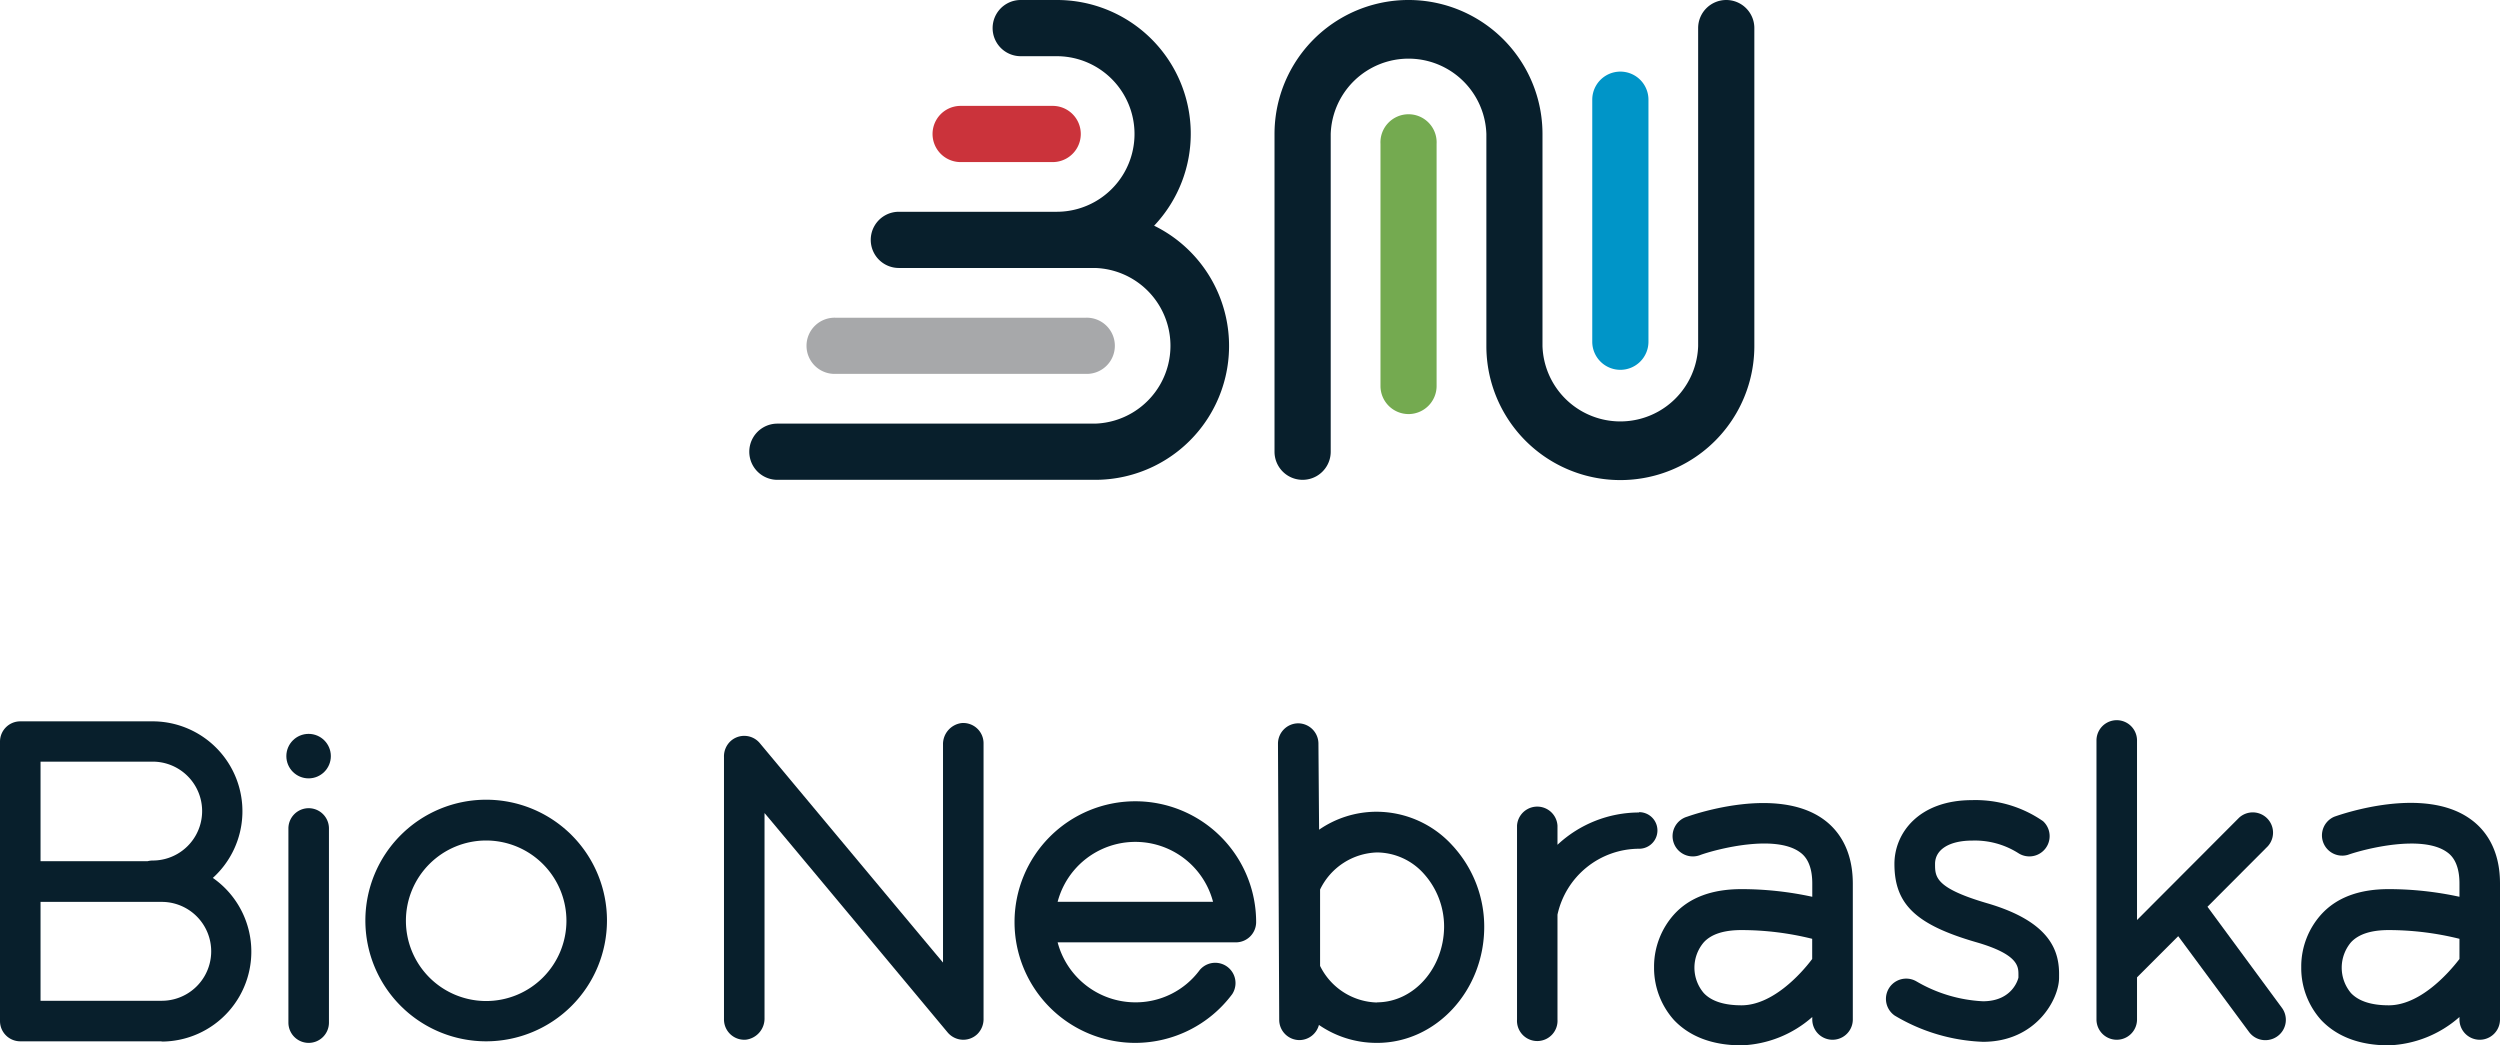
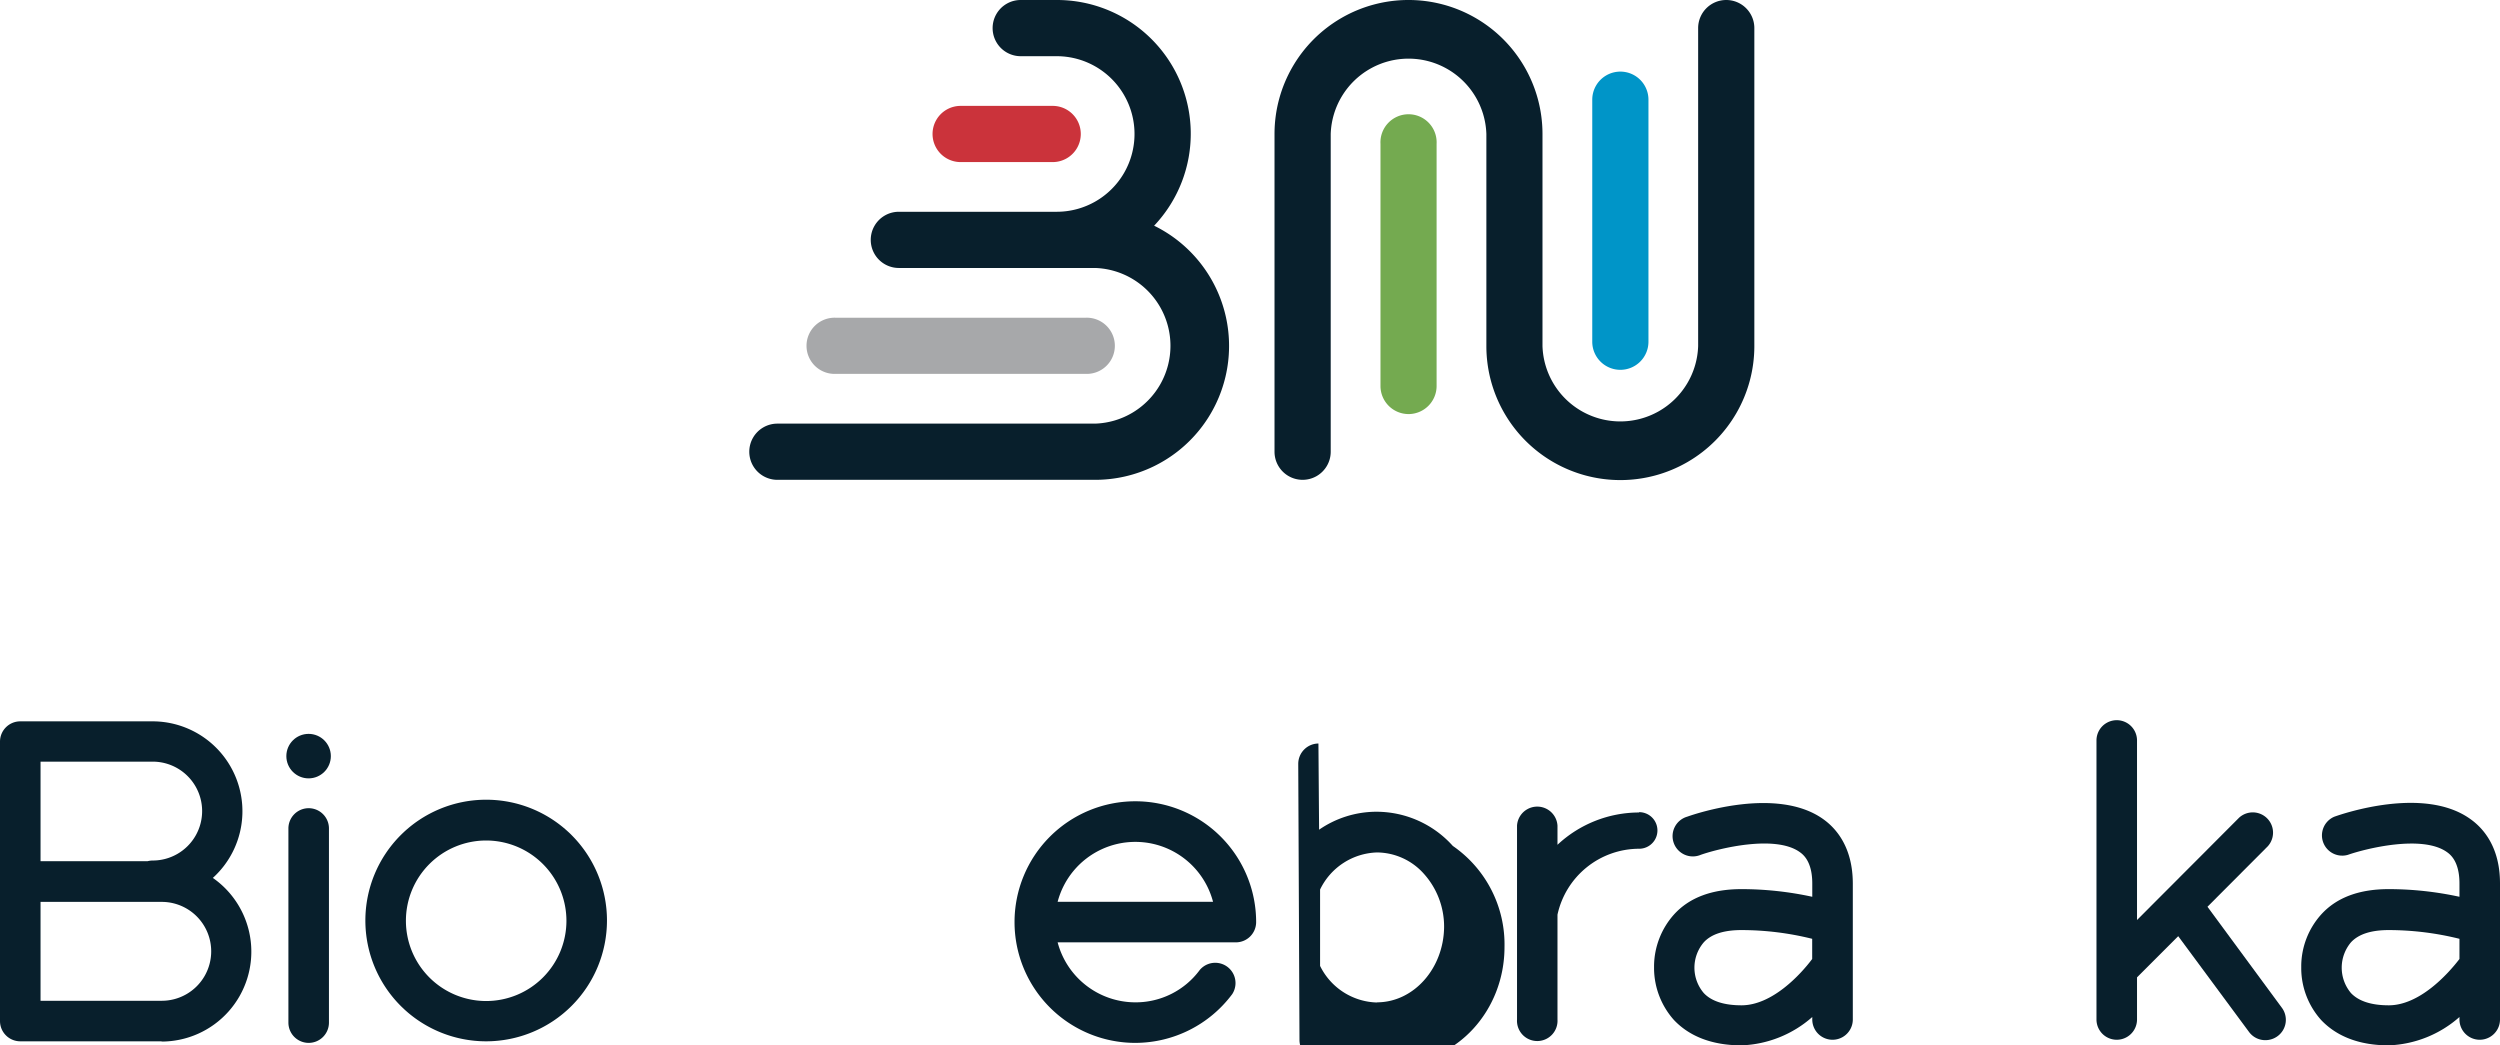
<svg xmlns="http://www.w3.org/2000/svg" viewBox="0 0 303.39 126.86">
  <defs>
    <style>.cls-1{fill:#0095c8;}.cls-2{fill:#74aa50;}.cls-3{fill:#081f2c;}.cls-4{fill:#cb333b;}.cls-5{fill:#a7a8aa;}</style>
  </defs>
  <g id="Layer_2" data-name="Layer 2">
    <g id="Layer_1-2" data-name="Layer 1">
      <path class="cls-1" d="M196.64,44.88a3.41,3.41,0,0,1-3.41-3.4V12.1a3.41,3.41,0,0,1,6.82,0V41.48A3.41,3.41,0,0,1,196.64,44.88Z" />
      <path class="cls-2" d="M170.93,50.25a3.41,3.41,0,0,1-3.4-3.41V17.46a3.41,3.41,0,1,1,6.81,0V46.84A3.41,3.41,0,0,1,170.93,50.25Z" />
      <path class="cls-3" d="M209.49,0a3.41,3.41,0,0,0-3.41,3.41V42a9.45,9.45,0,0,1-18.89,0V16.26a16.26,16.26,0,1,0-32.52,0V54.82a3.41,3.41,0,1,0,6.82,0V16.26a9.45,9.45,0,0,1,18.89,0V42a16.26,16.26,0,0,0,32.52,0V3.41A3.41,3.41,0,0,0,209.49,0Z" />
      <path class="cls-3" d="M140.06,27.39A16.23,16.23,0,0,0,128.24,0h-4.37a3.41,3.41,0,0,0,0,6.82h4.37a9.44,9.44,0,0,1,0,18.88H109.08a3.41,3.41,0,1,0,0,6.82H132.9a9.45,9.45,0,0,1,0,18.89H94.34a3.41,3.41,0,1,0,0,6.82H132.9a16.25,16.25,0,0,0,7.16-30.84Z" />
      <path class="cls-4" d="M127.75,19.67H116.58a3.41,3.41,0,1,1,0-6.82h11.17a3.41,3.41,0,0,1,0,6.82Z" />
      <path class="cls-5" d="M131.7,45.37H101.47a3.41,3.41,0,1,1,0-6.81H131.7a3.41,3.41,0,1,1,0,6.81Z" />
      <path class="cls-3" d="M276.89,122.26l-9-12.22,7.32-7.34a2.46,2.46,0,0,0-3.48-3.47l-12.39,12.42V89.86a2.46,2.46,0,0,0-4.92,0v33.86a2.46,2.46,0,1,0,4.92,0v-5.11l5-5,8.59,11.62a2.45,2.45,0,0,0,2,1,2.5,2.5,0,0,0,1.46-.48A2.46,2.46,0,0,0,276.89,122.26Z" />
      <path class="cls-3" d="M299.77,99.38c-5.6-4-15.38-.66-16.48-.27a2.46,2.46,0,0,0,1.64,4.63c2.17-.76,9-2.46,12-.35.38.27,1.54,1.09,1.54,3.82v1.62a40.6,40.6,0,0,0-8.58-.93c-3.56,0-6.32,1-8.21,3.09a9.45,9.45,0,0,0-2.41,6.17v.08c0,.05,0,.1,0,.14s0,.09,0,.14v.09a9.45,9.45,0,0,0,2.41,6.17c1.89,2,4.65,3.08,8.21,3.08a13.72,13.72,0,0,0,8.58-3.44v.3a2.46,2.46,0,1,0,4.92,0V107.21C303.39,102.85,301.42,100.54,299.77,99.38ZM289.89,122c-2.11,0-3.65-.5-4.58-1.48a4.78,4.78,0,0,1,0-6.17c.93-1,2.47-1.48,4.58-1.48a35.72,35.72,0,0,1,8.58,1.06v2.45C297,118.3,293.59,122,289.89,122Z" />
      <path class="cls-3" d="M221.22,99.38c-5.59-3.95-15.38-.66-16.47-.27a2.46,2.46,0,1,0,1.64,4.63c2.16-.76,9-2.47,12-.35.38.27,1.54,1.09,1.54,3.82v1.62a40.6,40.6,0,0,0-8.58-.93c-3.56,0-6.32,1-8.21,3.09a9.51,9.51,0,0,0-2.41,6.17v.45a9.51,9.51,0,0,0,2.41,6.17c1.89,2,4.65,3.08,8.21,3.08a13.72,13.72,0,0,0,8.58-3.44v.3a2.46,2.46,0,0,0,4.92,0V107.21C224.84,102.85,222.87,100.54,221.22,99.38ZM211.34,122c-2.11,0-3.65-.5-4.57-1.48a4.74,4.74,0,0,1,0-6.17c.92-1,2.46-1.48,4.57-1.48a35.65,35.65,0,0,1,8.58,1.06v2.45C218.48,118.3,215.05,122,211.34,122Z" />
-       <path class="cls-3" d="M116.89,126.18a2.49,2.49,0,0,1-1.89-.89S92.78,98.63,92.78,98.67v24.88a2.58,2.58,0,0,1-2.24,2.62,2.46,2.46,0,0,1-2.68-2.45V91.87a2.52,2.52,0,0,1,.77-1.9,2.46,2.46,0,0,1,3.58.22s22.23,26.65,22.23,26.62V90.37a2.58,2.58,0,0,1,2.24-2.62,2.46,2.46,0,0,1,2.68,2.45v33.4a2.55,2.55,0,0,1-.76,1.9A2.46,2.46,0,0,1,116.89,126.18Z" />
      <path class="cls-3" d="M59,126.37a14.66,14.66,0,1,1,14.66-14.66A14.67,14.67,0,0,1,59,126.37ZM59,102a9.74,9.74,0,1,0,9.74,9.74A9.75,9.75,0,0,0,59,102Z" />
      <path class="cls-3" d="M19.63,126.37H2.46A2.46,2.46,0,0,1,0,123.91V90a2.46,2.46,0,0,1,2.46-2.46h16a10.91,10.91,0,0,1,7.37,19,10.91,10.91,0,0,1-6.24,19.86ZM4.92,121.45H19.63a6,6,0,0,0,0-12l-14.71,0Zm0-16.94,13,0a2.49,2.49,0,0,1,.61-.08,6,6,0,1,0,0-12H4.92Z" />
      <path class="cls-3" d="M37.45,126.56A2.46,2.46,0,0,1,35,124.1V100.54a2.46,2.46,0,1,1,4.92,0V124.1A2.46,2.46,0,0,1,37.45,126.56Z" />
      <circle class="cls-3" cx="37.45" cy="91.76" r="2.7" />
      <path class="cls-3" d="M137.78,126.56a14.66,14.66,0,1,1,14.66-14.66,2.46,2.46,0,0,1-2.46,2.46H128.35a9.77,9.77,0,0,0,9.43,7.28,9.66,9.66,0,0,0,7.82-3.93,2.46,2.46,0,0,1,3.94,2.93A14.7,14.7,0,0,1,137.78,126.56Zm-9.43-17.12h18.86a9.75,9.75,0,0,0-18.86,0Z" />
-       <path class="cls-3" d="M240.64,126.43a22.44,22.44,0,0,1-10.7-3.18,2.46,2.46,0,0,1,2.62-4.16,17.66,17.66,0,0,0,8.08,2.42c3.7,0,4.31-2.86,4.31-2.88v-.31c0-1,.05-2.5-5.2-4-7.27-2.12-9.85-4.6-9.85-9.48,0-3.73,2.95-7.74,9.43-7.74a14.4,14.4,0,0,1,8.6,2.55,2.46,2.46,0,0,1-3,3.88,9.84,9.84,0,0,0-5.59-1.52c-2.78,0-4.51,1.09-4.51,2.83,0,1.57,0,2.92,6.31,4.77,7.85,2.29,8.8,5.94,8.74,8.85v.23C249.86,121.28,247.08,126.43,240.64,126.43Z" />
-       <path class="cls-3" d="M176.31,102.66a12.45,12.45,0,0,0-9.24-4.15H167a12.26,12.26,0,0,0-6.92,2.18L160,90.23a2.47,2.47,0,0,0-2.46-2.45h0a2.47,2.47,0,0,0-2.45,2.47l.15,33.52a2.46,2.46,0,0,0,2.46,2.45h0a2.46,2.46,0,0,0,2.36-1.84,12.3,12.3,0,0,0,7,2.18h.06c7.17,0,13-6.35,13-14.08A14.52,14.52,0,0,0,176.31,102.66Zm-9.19,19h0a7.92,7.92,0,0,1-6.92-4.44l0-9.27a7.93,7.93,0,0,1,6.91-4.5,7.68,7.68,0,0,1,5.66,2.56,9.58,9.58,0,0,1,2.48,6.51C175.19,117.52,171.58,121.62,167.12,121.64Z" />
+       <path class="cls-3" d="M176.31,102.66a12.45,12.45,0,0,0-9.24-4.15H167a12.26,12.26,0,0,0-6.92,2.18L160,90.23h0a2.47,2.47,0,0,0-2.45,2.47l.15,33.52a2.46,2.46,0,0,0,2.46,2.45h0a2.46,2.46,0,0,0,2.36-1.84,12.3,12.3,0,0,0,7,2.18h.06c7.17,0,13-6.35,13-14.08A14.52,14.52,0,0,0,176.31,102.66Zm-9.19,19h0a7.92,7.92,0,0,1-6.92-4.44l0-9.27a7.93,7.93,0,0,1,6.91-4.5,7.68,7.68,0,0,1,5.66,2.56,9.58,9.58,0,0,1,2.48,6.51C175.19,117.52,171.58,121.62,167.12,121.64Z" />
      <path class="cls-3" d="M198.92,98.6a14.53,14.53,0,0,0-9.91,3.92v-2.33a2.46,2.46,0,0,0-4.91,0v23.53a2.46,2.46,0,1,0,4.91,0V111a10.16,10.16,0,0,1,9.91-8,2.22,2.22,0,0,0,0-4.44Z" />
    </g>
  </g>
</svg>